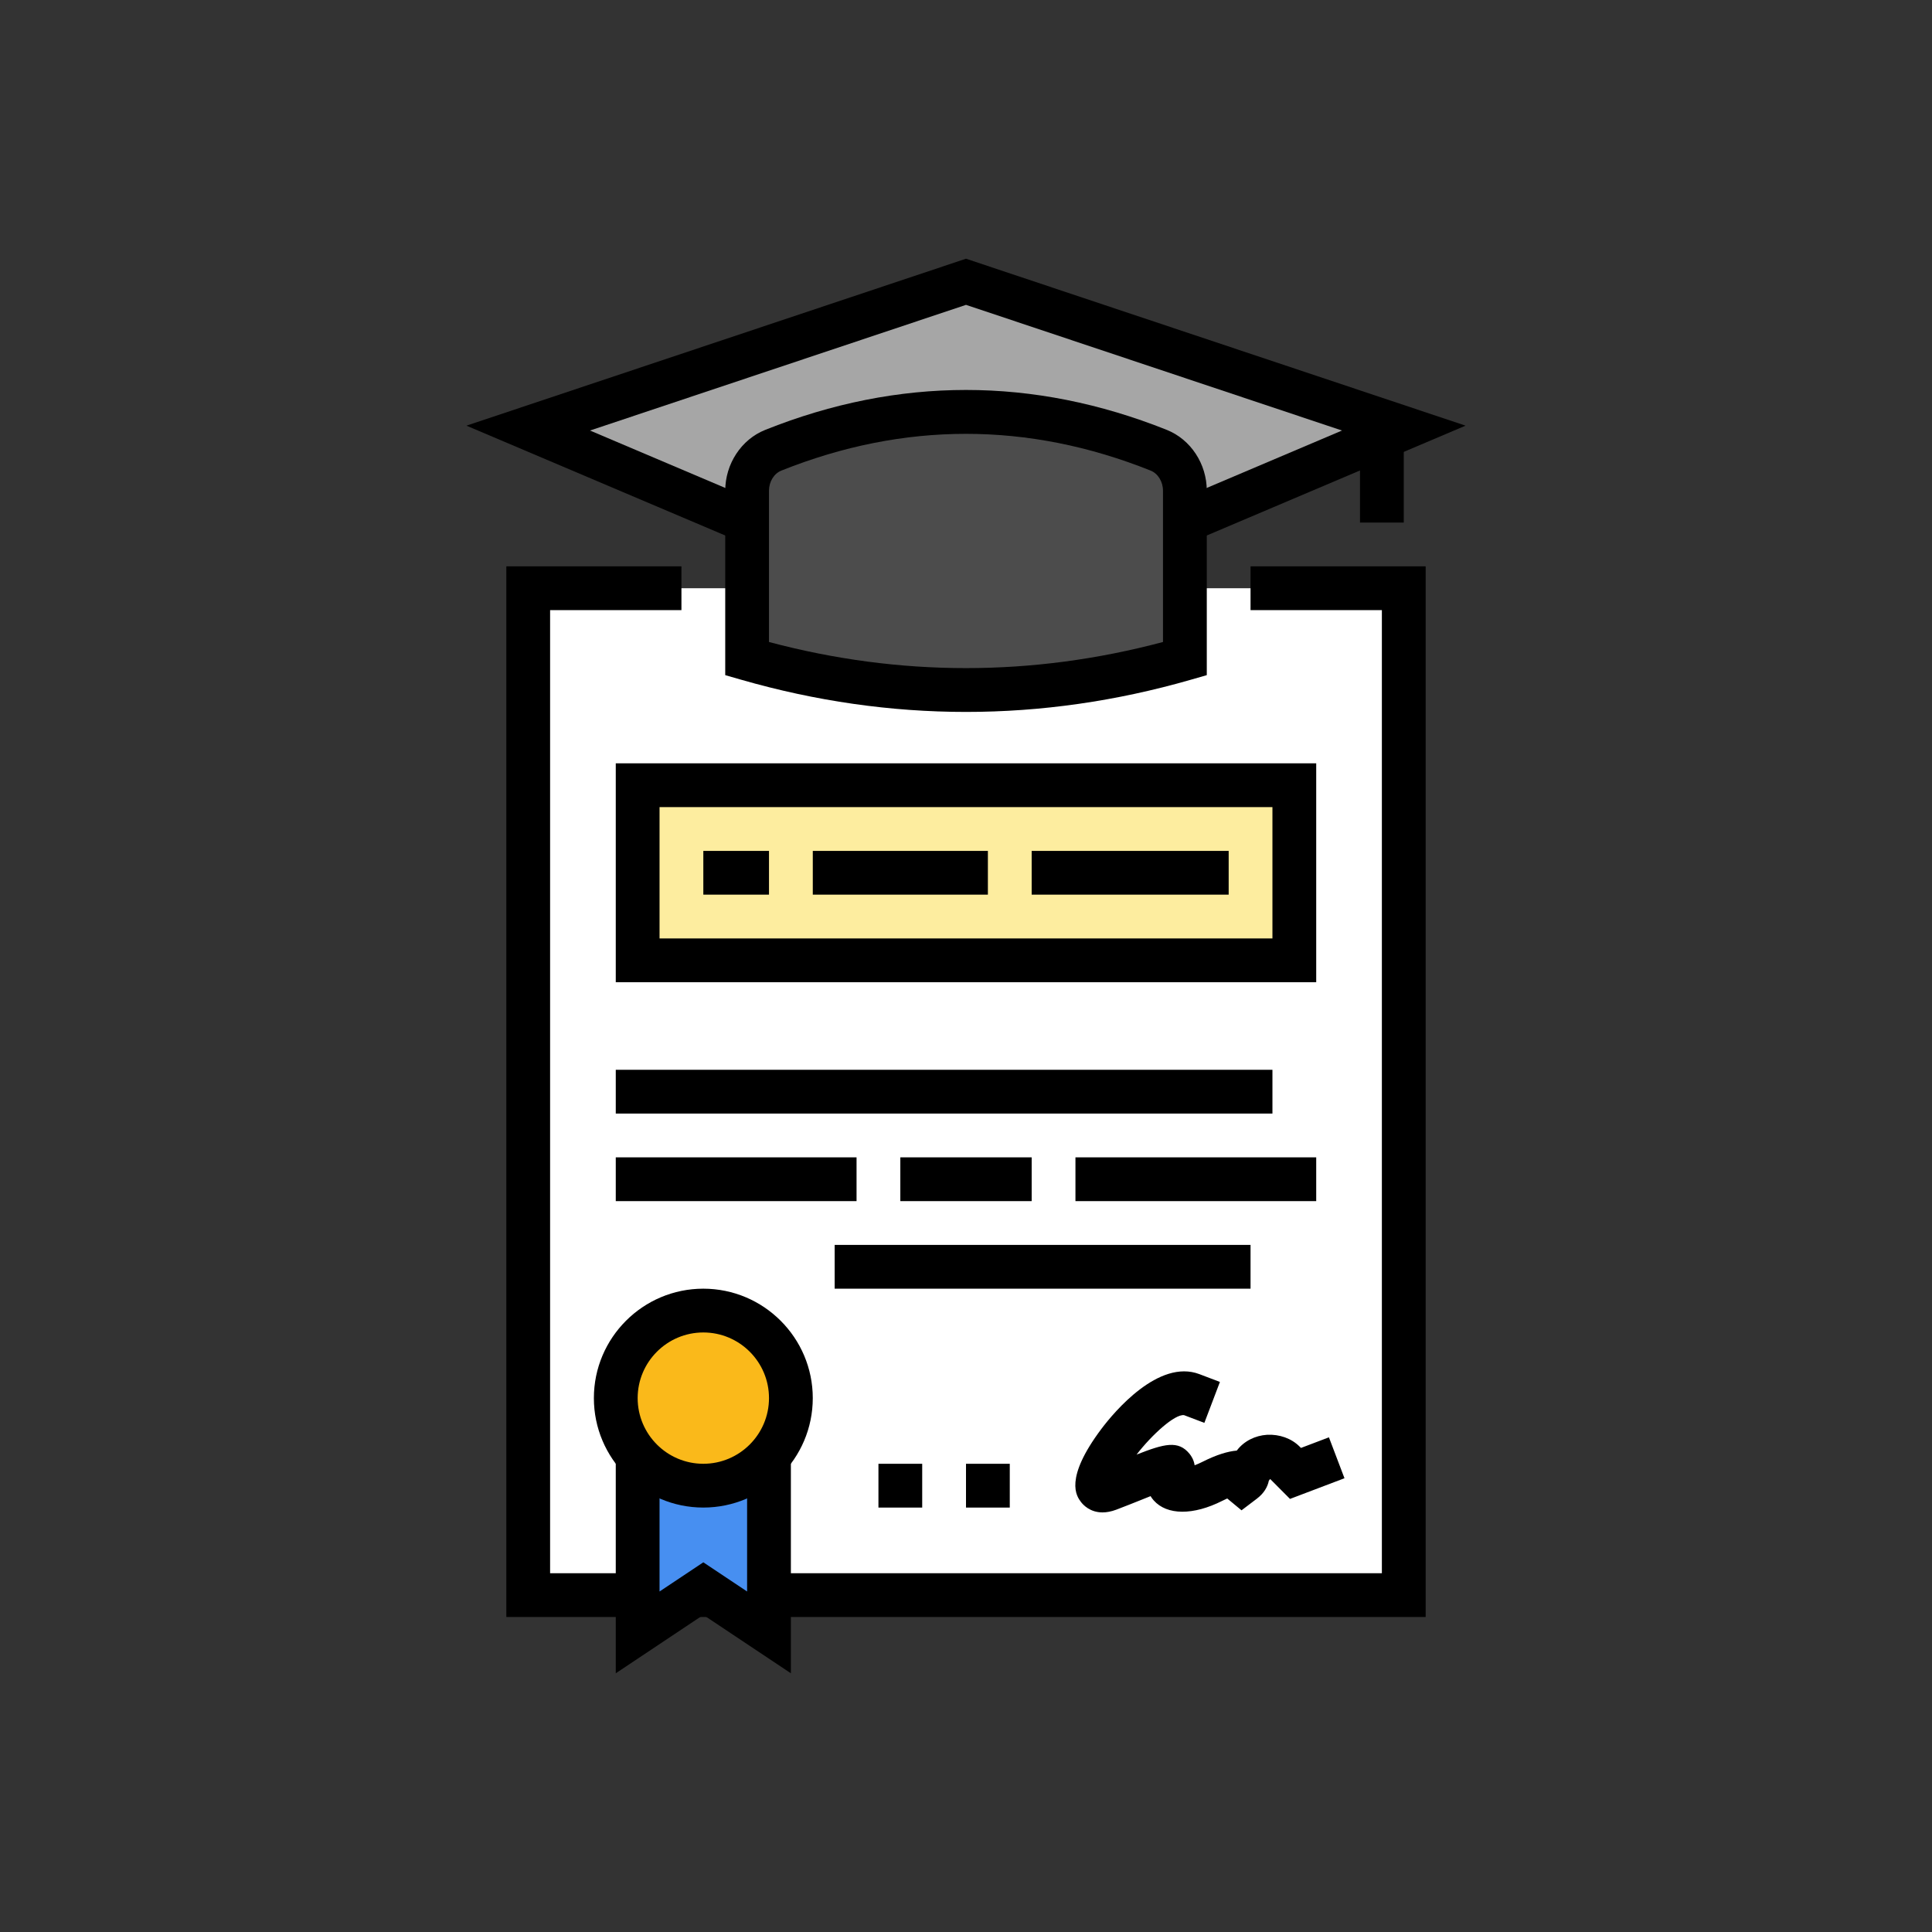
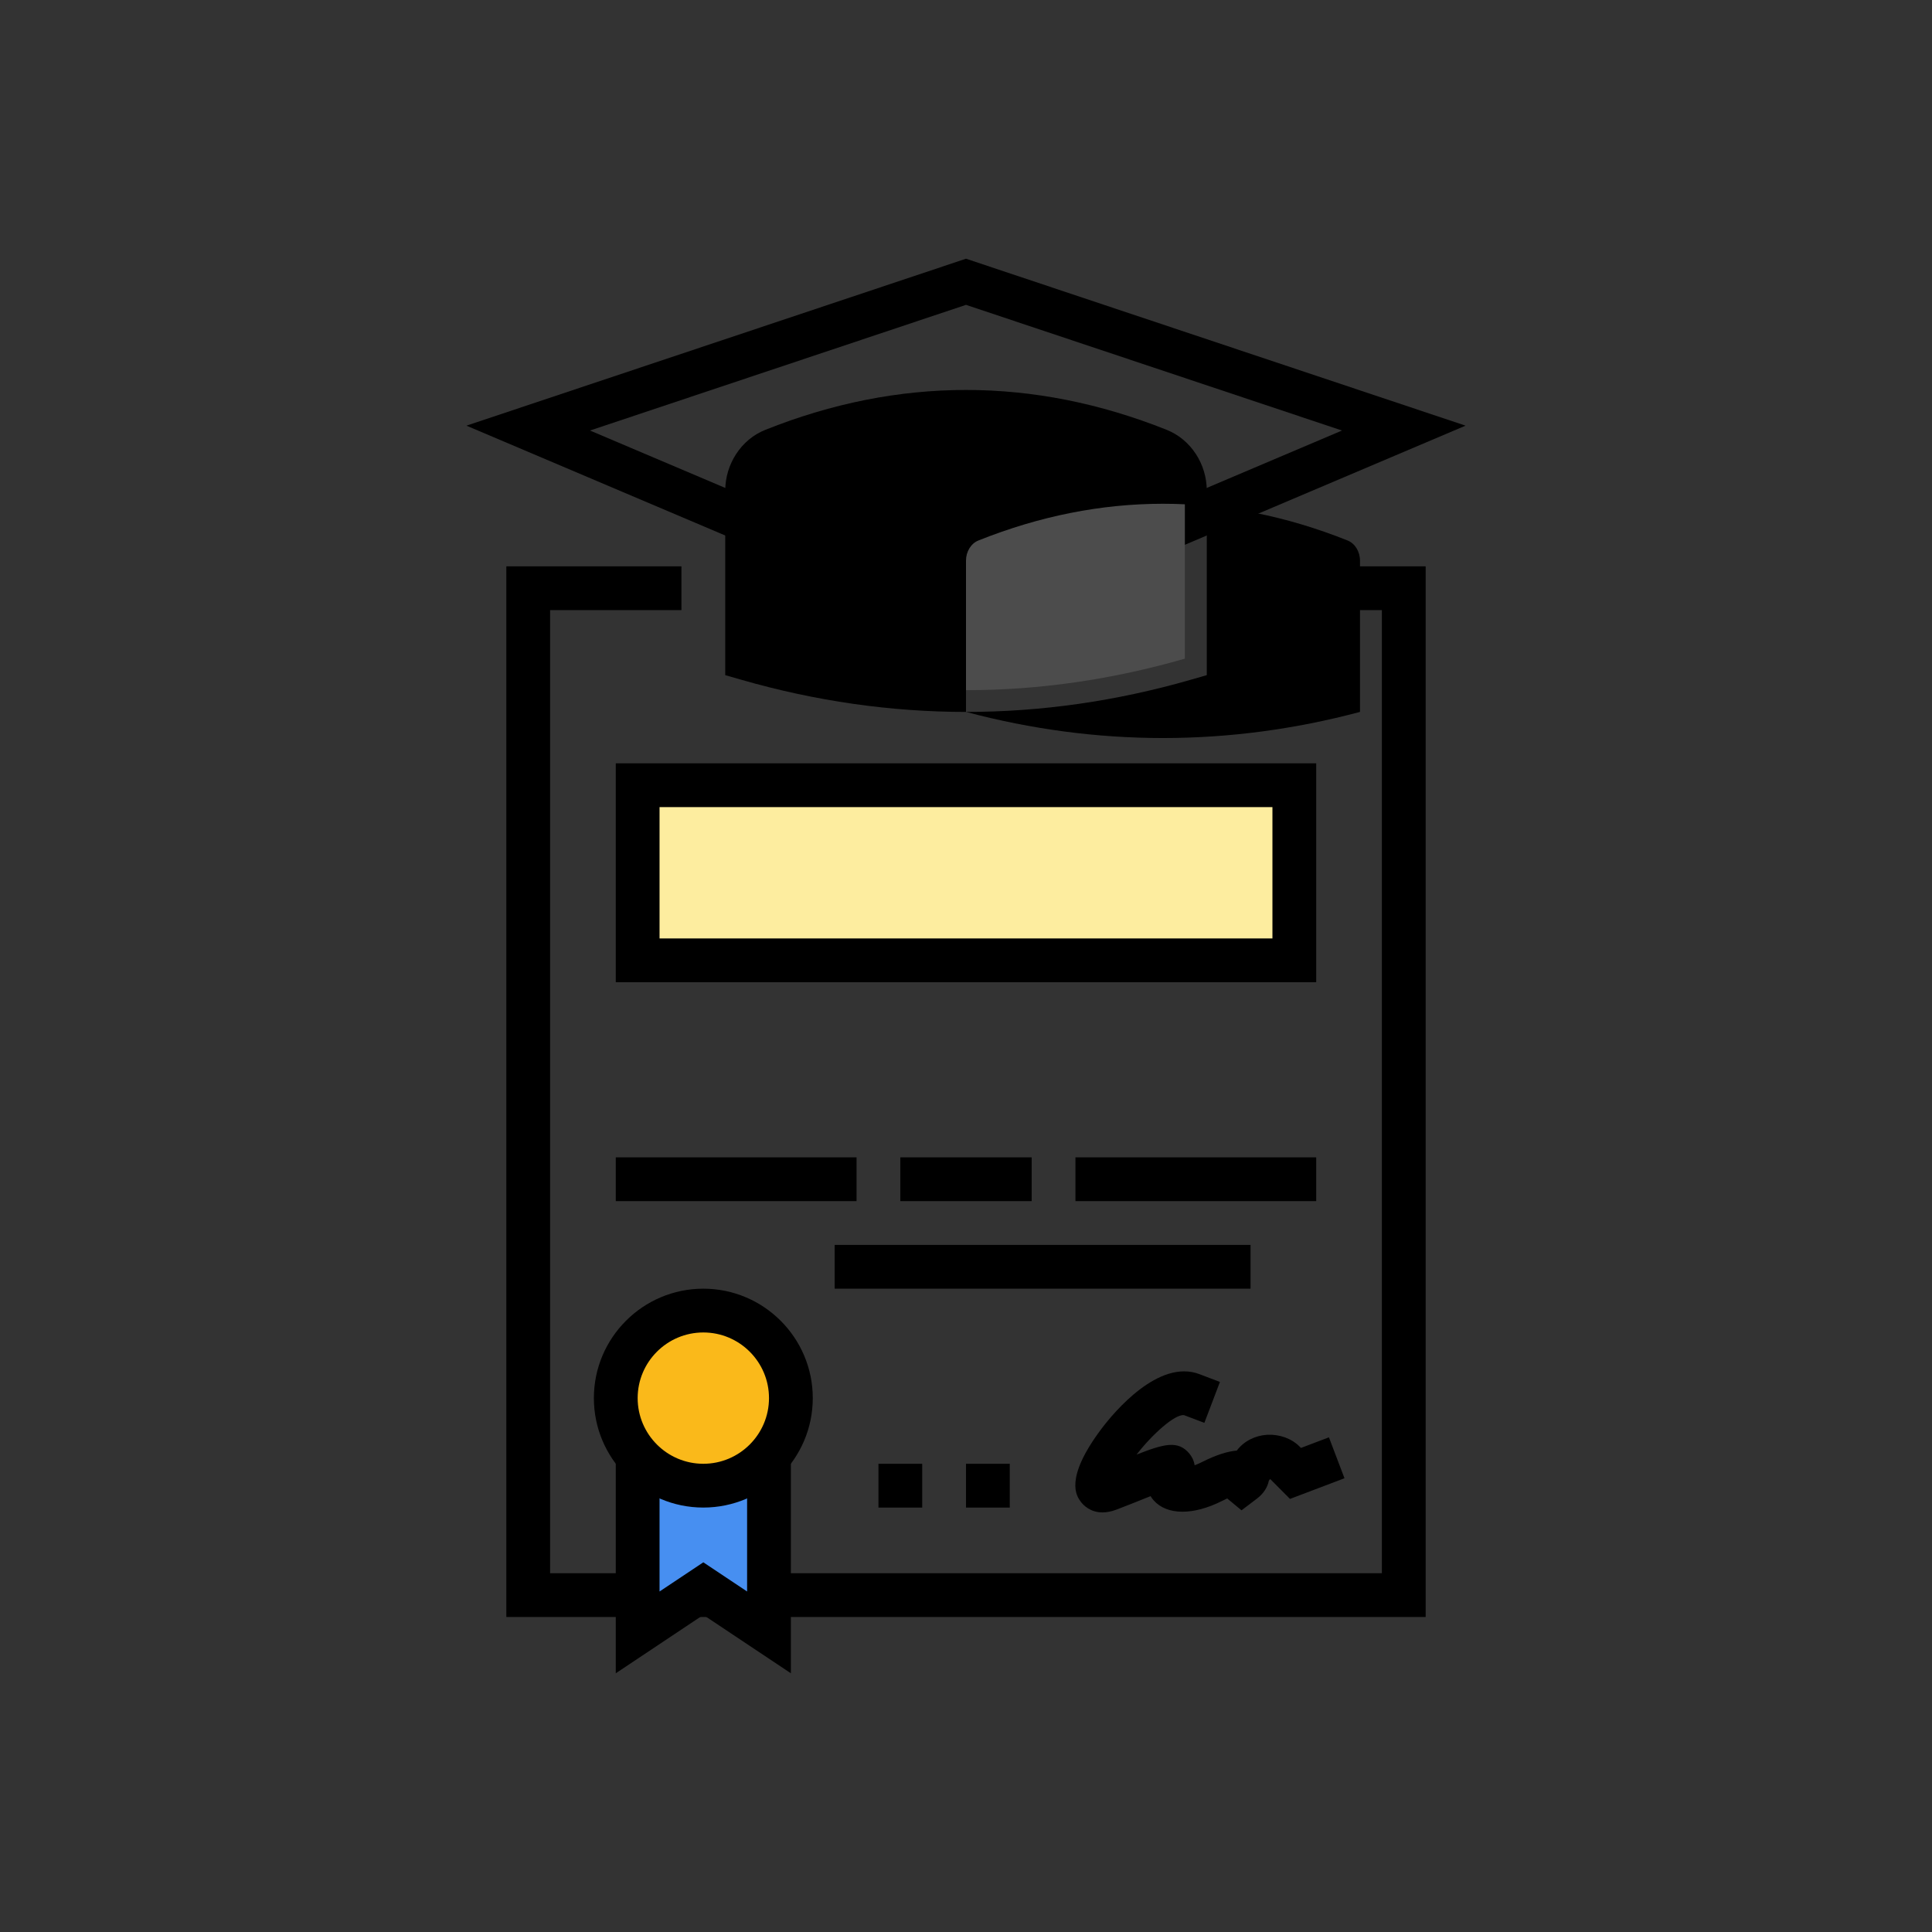
<svg xmlns="http://www.w3.org/2000/svg" viewBox="0 0 100 100">
  <rect x="0" y="0" width="100" height="100" fill="#333333" stroke="none" />
-   <polygon fill="#fff" points="65.861 30.447 72.659 30.447 72.659 82.563 27.341 82.563 27.341 30.447 34.138 30.447" />
  <polygon points="73.792 83.696 26.208 83.696 26.208 29.314 35.271 29.314 35.271 31.58 28.473 31.58 28.473 81.43 71.526 81.43 71.526 31.58 64.728 31.58 64.728 29.314 73.792 29.314" />
-   <rect width="33.989" height="2.266" x="31.872" y="55.372" />
  <path d="M68.127,62.17H55.665v-2.266h12.462V62.17z M53.399,62.17h-6.798v-2.266h6.798V62.17z M44.335,62.17H31.872v-2.266     h12.463V62.17z" />
  <rect width="21.526" height="2.266" x="43.202" y="64.436" />
  <path d="M50 78.031v-2.266h2.266v2.266C50 78.031 52.266 78.031 50 78.031zM45.468 78.031v-2.266h2.265v2.266C45.468 78.031 47.734 78.031 45.468 78.031zM57.066 78.282c-.646 0-1.003-.391-1.117-.542-.22-.293-.89-1.185 1.06-3.782.654-.869 2.961-3.635 5.074-2.832l1.06.403-.805 2.118-1.052-.399c-.474-.061-1.647.994-2.458 2.042 1.438-.565 2.161-.752 2.742-.041.089.108.223.312.264.593.123-.046.26-.104.411-.181.734-.371 1.313-.539 1.77-.579.007-.008.012-.016.019-.024.359-.464.925-.754 1.552-.794.637-.031 1.256.183 1.684.613l.068.068 1.447-.549.805 2.118-2.82 1.07-1.027-1.031c-.023.03-.045.059-.068.087-.064.324-.255.656-.623.934l-.791.6-.74-.613c-.078.035-.162.075-.254.121-1.5.759-2.862.753-3.55-.02-.059-.066-.115-.14-.164-.222-.145.057-.291.116-.429.172-.409.164-.861.345-1.34.527C57.513 78.241 57.275 78.282 57.066 78.282zM61.291 73.248L61.291 73.248 61.291 73.248z" />
  <polygon fill="#478ff1" points="39.803 75.429 33.005 75.429 33.005 84.492 36.404 82.226 39.803 84.492" />
  <path d="M40.936,86.609l-4.532-3.021l-4.532,3.021V74.296h9.064V86.609z M36.404,80.865l2.266,1.51v-5.814h-4.532v5.814      L36.404,80.865z" />
-   <polygon fill="#a6a6a6" points="50 31.775 72.659 22.158 50 14.585 27.341 22.158" />
  <path d="M50,33.006L24.143,22.032L50,13.391l25.857,8.641L50,33.006z M30.538,22.284L50,30.544l19.462-8.26L50,15.779      L30.538,22.284z" />
-   <rect width="2.266" height="5.665" x="70.393" y="21.383" />
  <path fill="#4c4c4c" d="M38.67,34.092c7.553,2.175,15.106,2.175,22.659,0v-8.691c0-0.918-0.529-1.766-1.357-2.097      c-6.649-2.657-13.297-2.657-19.946,0c-0.828,0.331-1.357,1.179-1.357,2.097V34.092z" />
-   <path d="M50,36.849c-3.89,0-7.78-0.557-11.642-1.668l-0.82-0.236v-9.544c0-1.389,0.831-2.655,2.069-3.15      c6.897-2.756,13.89-2.756,20.787,0c1.238,0.495,2.069,1.76,2.069,3.15v9.544l-0.82,0.236C57.78,36.293,53.89,36.849,50,36.849z       M39.803,33.23c6.771,1.802,13.622,1.802,20.393,0v-7.829c0-0.471-0.259-0.892-0.644-1.045c-6.339-2.534-12.767-2.533-19.105,0      c-0.385,0.153-0.644,0.574-0.644,1.045V33.23z" />
+   <path d="M50,36.849c-3.89,0-7.78-0.557-11.642-1.668l-0.82-0.236v-9.544c0-1.389,0.831-2.655,2.069-3.15      c6.897-2.756,13.89-2.756,20.787,0c1.238,0.495,2.069,1.76,2.069,3.15v9.544l-0.82,0.236C57.78,36.293,53.89,36.849,50,36.849z       c6.771,1.802,13.622,1.802,20.393,0v-7.829c0-0.471-0.259-0.892-0.644-1.045c-6.339-2.534-12.767-2.533-19.105,0      c-0.385,0.153-0.644,0.574-0.644,1.045V33.23z" />
  <path fill="#fab91a" d="M31.872,72.366c0-2.502,2.029-4.531,4.532-4.531c2.503,0,4.532,2.029,4.532,4.531     c0,2.503-2.029,4.532-4.532,4.532C33.901,76.898,31.872,74.869,31.872,72.366z" />
  <path d="M36.404,78.031c-3.124,0-5.665-2.541-5.665-5.665c0-3.123,2.542-5.664,5.665-5.664c3.123,0,5.665,2.541,5.665,5.664     C42.069,75.49,39.528,78.031,36.404,78.031z M36.404,68.968c-1.874,0-3.399,1.525-3.399,3.398c0,1.874,1.525,3.399,3.399,3.399     s3.399-1.525,3.399-3.399C39.803,70.492,38.279,68.968,36.404,68.968z" />
  <rect width="33.989" height="9.064" x="33.005" y="40.643" fill="#fded9f" />
  <path d="M68.127,50.84H31.872V39.51h36.255V50.84z M34.138,48.574h31.723v-6.798H34.138V48.574z" />
  <g>
-     <path d="M63.596,46.308H53.399v-2.266h10.197V46.308z M51.133,46.308h-9.063v-2.266h9.063V46.308z M39.803,46.308h-3.399v-2.266    h3.399V46.308z" />
-   </g>
+     </g>
</svg>